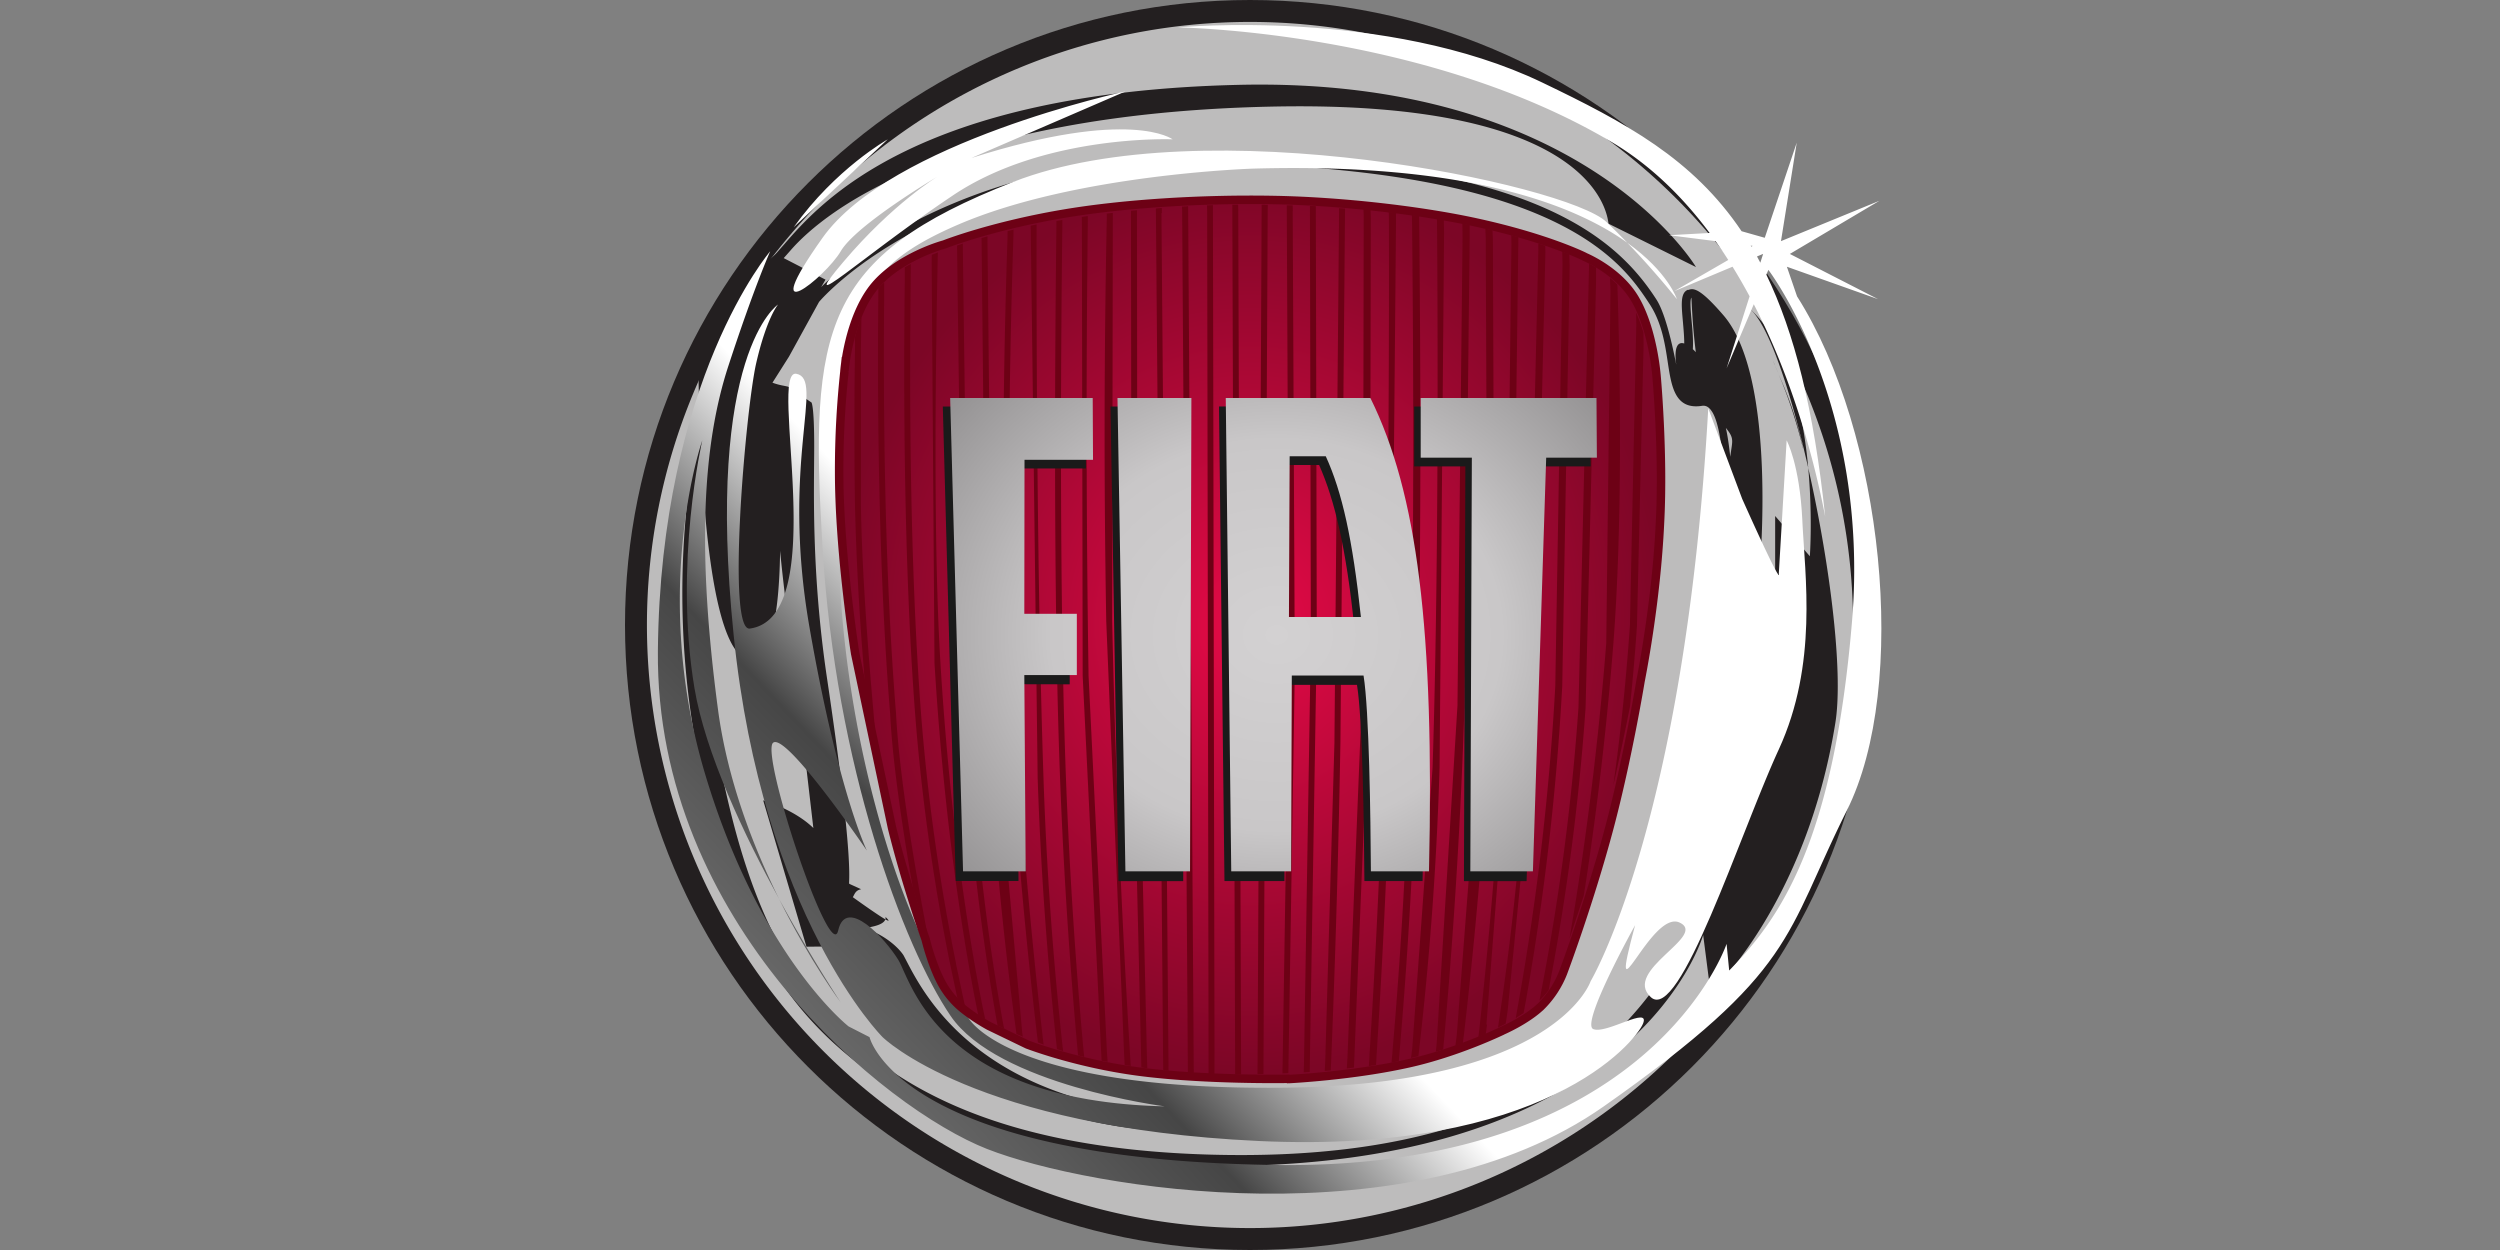
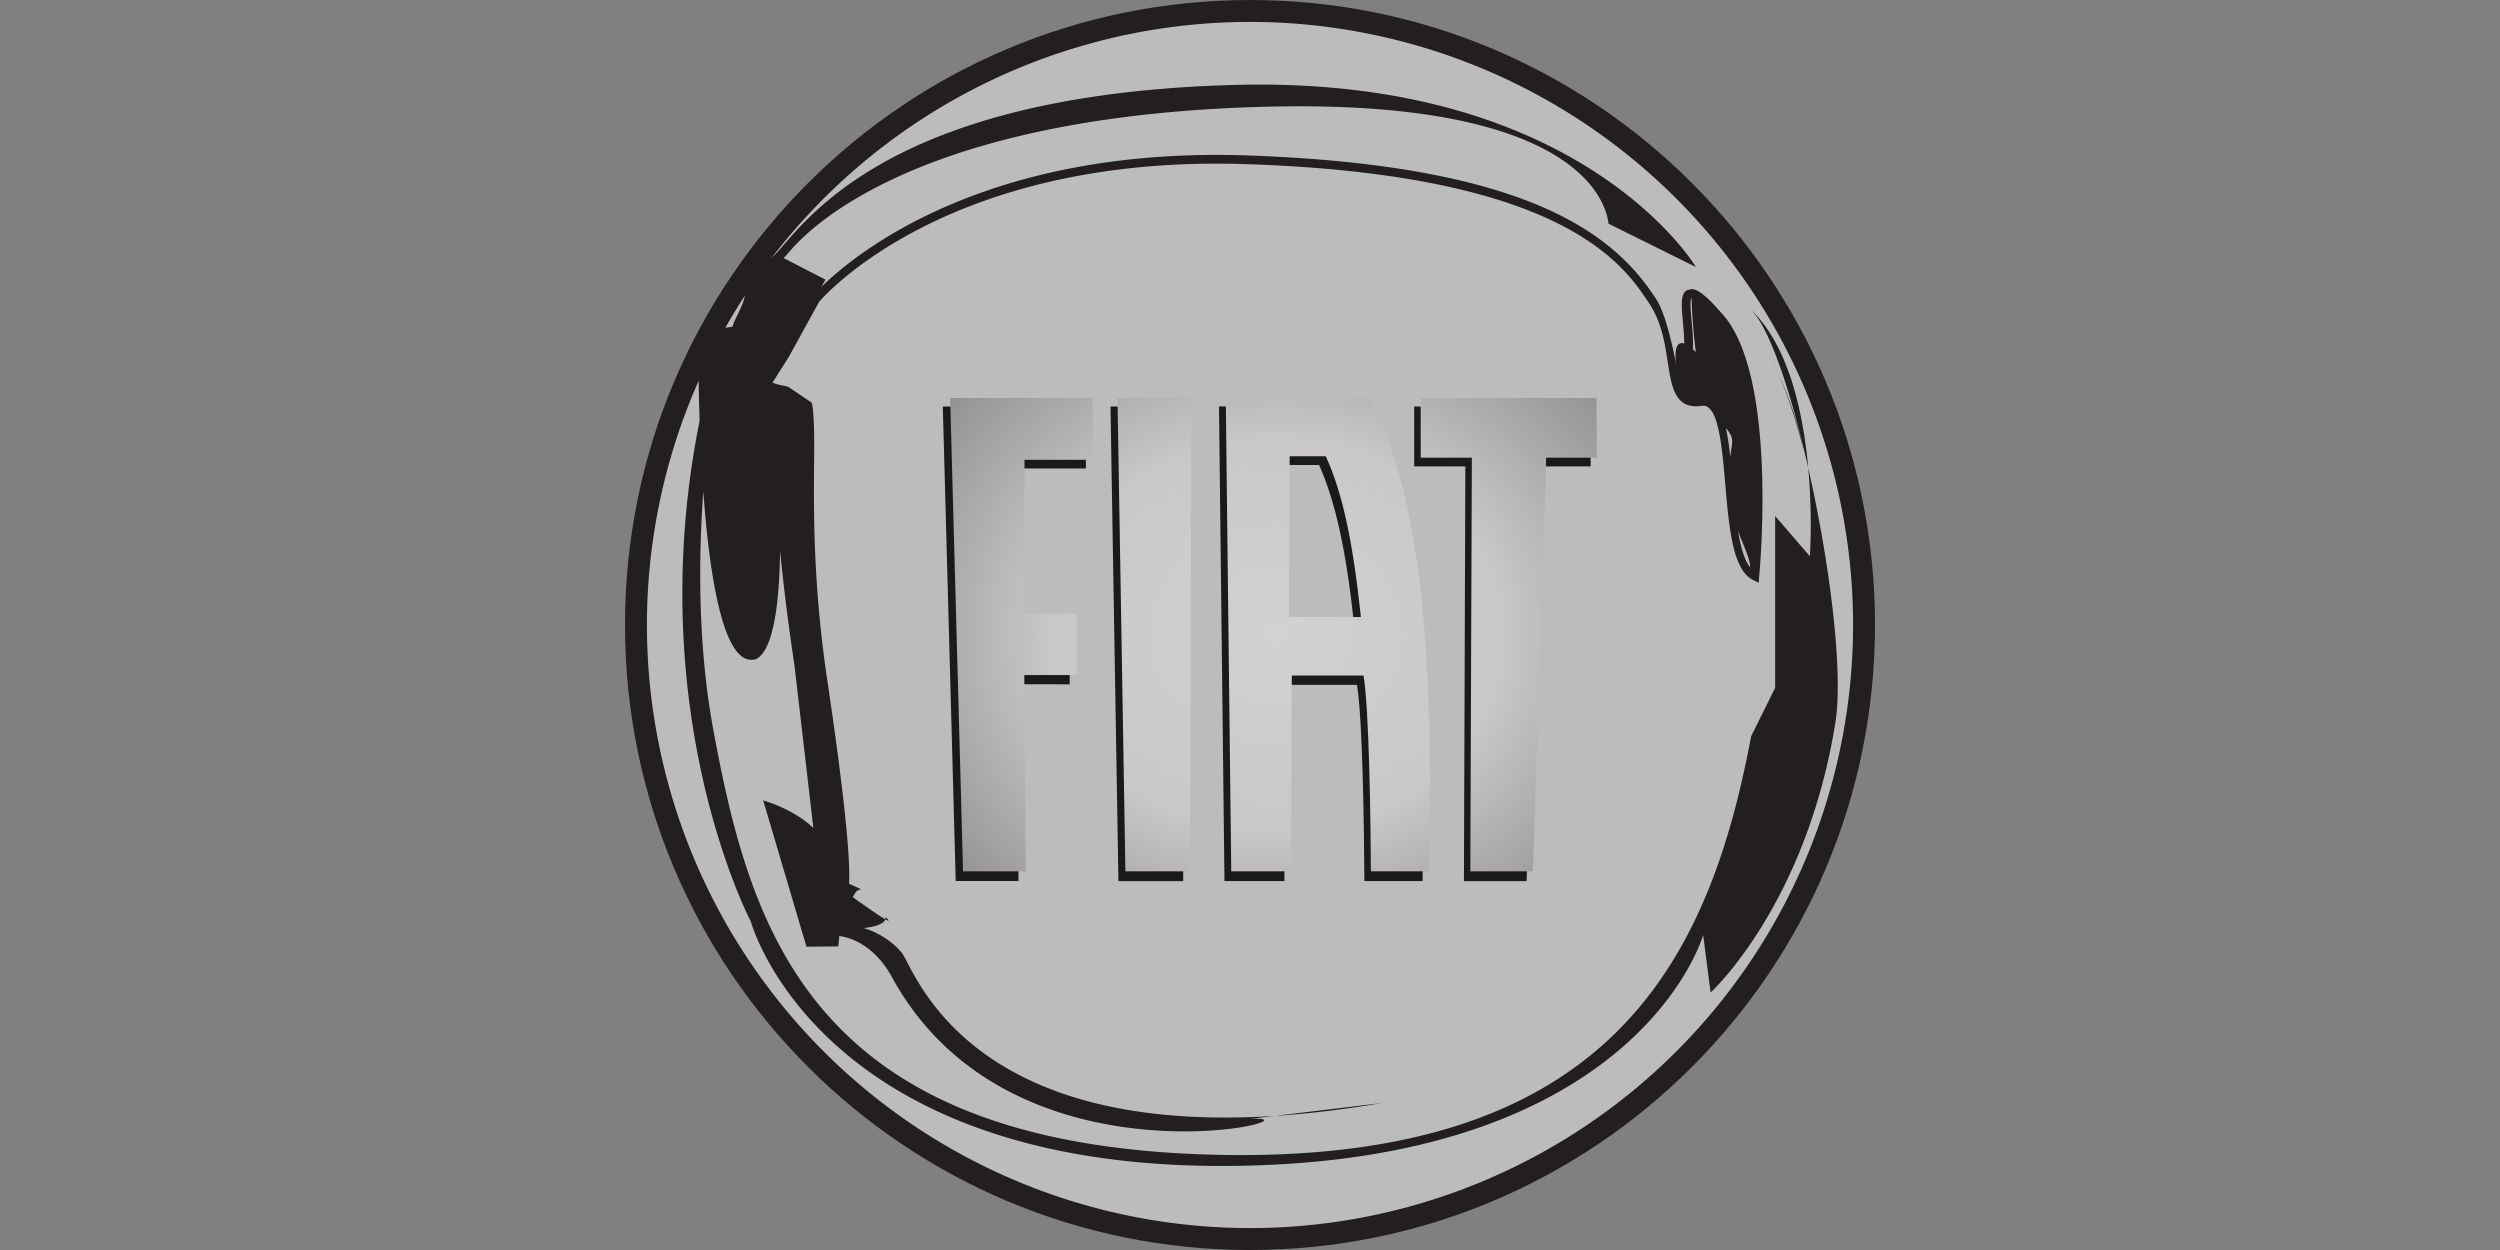
<svg xmlns="http://www.w3.org/2000/svg" xmlns:xlink="http://www.w3.org/1999/xlink" width="400" height="200" viewBox="2.5 2.5 47.2 23.6">
  <rect x="2.5" y="2.5" width="47.2" height="23.6" fill="#808080" stroke="none" />
  <defs>
    <radialGradient id="A" cx="-1672.4" cy="327.42" r="55" gradientTransform="matrix(1.393 0 0 -1.018 2385.2 367.2)" gradientUnits="userSpaceOnUse">
      <stop stop-color="#d3d1d2" offset="0" />
      <stop stop-color="#c9c7c8" offset=".5" />
      <stop stop-color="#8d8b8c" offset="1" />
    </radialGradient>
  </defs>
  <path d="M37.9 14.3c0 6.517-5.283 11.8-11.8 11.8s-11.8-5.283-11.8-11.8S19.583 2.5 26.1 2.5s11.8 5.283 11.8 11.8" fill="#231f20" />
  <path d="M37.486 14.3A11.39 11.39 0 0 1 26.1 25.686 11.39 11.39 0 0 1 14.714 14.3 11.39 11.39 0 0 1 26.1 2.914 11.39 11.39 0 0 1 37.486 14.3" fill="#bdbcbc" />
  <path d="M16.943 8.565c0 .01-1.263.202-1.262.208.006.03-.065 6.498 1.088 6.173.76-.358.35-4.572.35-4.005 0 .8.077 2.086.38 4.12l.357 3.072c-.37-.36-.947-.522-.947-.522l.817 2.763.602-.006.017-.194c.016 0 .594.042.992.77 2.3 4.208 8.353 2.6 6.768 2.68l2.494-.3c-7.305 1.25-8.676-2.12-9.043-2.792-.23-.337-.892-.7-1.308-.49 0 0 1.016.04.97-.23.318.31-.79-.498-.79-.498l.056.175c.172.017.095-.168.275-.2l-.224-.102c-.03-.035.125-.22-.423-3.895-.3-2.02-.24-3.592-.24-4.374 0-.758-.05-.812-.05-.818l-.445-.3-.085-.018a1.265 1.265 0 0 1-.297-.093.316.316 0 0 0 .043-.184c0-.087-.01-.2-.02-.346l-.035-.66c-1.42 12.312.545-1.378.304-1.115l.138-.156c.668-.772 3.002-2.573 9.025-2.714 6.37-.15 6.4 2.177 6.42 2.21l1.65.818c-.02-.035-2.164-3.592-8.633-3.44-6.096.142-7.905 2.23-8.586 3.016l-.135.153c-.28.305-.6.308-.6.758 0 .24-.27.56-.253.76.786 1.38.515.698.63-.24zm17.42-.592c-.14.06-.118.285-.09.597.02.232.046.496 0 .68l.16.04c.053-.212.027-.5.004-.736-.014-.156-.036-.392-.003-.434.004.005.05 1.76.41 2.178.575.665.288.282.288 1.442 0 .57.428 1.238.41 1.47-.213-.27-.274-.963-.328-1.586-.063-.724-.117-1.35-.375-1.558.318-.278-.786-1.737-.7-.75.05.346-.118-.775-.363-1.157-.752-1.17-2.3-2.537-7.72-2.724-4.962-.172-7.42 1.864-8.052 2.485l.082-.14-.807-.416-.228 2.414.345-.545.568-1.033c.087-.103 2.438-2.795 8.087-2.6 6.02.2 7.12 1.92 7.6 2.65.225.352.285.745.337 1.092.07.458.135.9.648.82a.15.15 0 0 1 .122.034c.204.164.26.814.315 1.443.072.833.14 1.62.523 1.81l.107.054.01-.12c.015-.152.344-3.75-.674-4.93-.4-.464-.55-.528-.656-.48zm2.178 2.982a6.76 6.76 0 0 0-.462-1.39c.116.267.3.743.462 1.4zm-.462-1.4a5.252 5.252 0 0 0-.072-.16l.072.16zm-.513-1.2c1.346 1.298 1.104 4.647 1.104 4.647l-.655-.76v3.245l-.453.912c-.806 4.3-2.72 8.113-10.224 7.9s-8.662-4.208-9.367-8 .302-7.96.302-7.96c-2.216 6.59.403 11.56.403 11.56s1.26 4.665 9.015 4.614 8.965-4.36 8.965-4.36l.14 1.087s1.802-1.648 2.356-5.096c.28-1.745-.804-7.033-1.587-7.787zm.44 1.03l-.04-.085.042.085" fill="#231f20" />
  <g transform="matrix(.04 0 0 -.04 -6.813 38.94)">
    <defs>
-       <path id="B" d="M1094.3 667.16l.332-2.984c3.268-32.552 4.767-23.84-.332 2.984zM607.45 803.74l44.403 41.494c.001 0-24.667-13.828-44.403-41.494zm-6.894-317.06c14.668-29.588 29.1-48.843 29.1-48.843s-13.754 20.747-29.1 48.843zm480.5 284.37l-4.82 14.047 43.05-15.304-41.65 21.347 42.3 25.102-46.488-19.06 7.44 46.485-15.093-44.904-10.94 3.1c-22.94 34.107-54.46 51.176-94.12 70.2-73.72 35.372-171.98 25.992-171.98 25.992s116-1.476 204.73-54.07c18.327-10.862 33.605-25.925 46.287-42.948l-19.15-1.056 21.95-2.8a219.33 219.33 0 0 0 5.991-8.89l-25.48-14.72 27.5 11.54a264.99 264.99 0 0 0 8.052-13.976l-10.87-34.028 12.847 30.285c19.042-36.827 29.072-75.95 33.7-100.23-5.33 50.816-14.63 87.04-27.77 114.2l.96 2.256s48.1-62.868 39.47-165.98-33.3-139.57-57.972-164.72l-1.228 12.577s-35.763-106.9-213.36-104.37-191.17 60.35-191.17 60.35l-9.866 5.04s-41.93 32.682-67.832 119.45c-25.903 86.76-1.235 157.18-1.235 157.18s-13.565-57.84-3.698-116.94c5.112-30.626 23.46-69.325 39.968-99.53-12.117 24.43-24.402 55.908-28.867 89.47-9.872 74.188-7.403 124.48 4.93 162.2s19.735 54.07 19.735 54.07-51.798-60.36-53.032-188.6c-1.234-128.26 107.3-216.27 155.4-235.14s199.8-44.004 291.06 20.117c91.27 64.13 85.1 80.47 114.7 139.58 29.6 59.097 17.272 178.55-23.428 242.68zm-21.6 23.52c-.1.164-.2.328-.3.484l.922-.116-.632-.368zm4.24-7.57l-1.57 2.948 2.9 1.22zm-434.03 5.425c7.396 12.575 45.63 35.208 45.63 35.208s-20.97-12.58-44.398-40.24c-23.438-27.66 8.634 2.516 51.802 31.44 43.164 28.917 103.6 26.4 103.6 26.4s-19.73 15.1-94.965-8.803l72.767 31.437s-111-23.9-143.07-69.156 1.23-18.86 8.634-6.285zm371.26 3.976c13.608-14.132 23.4-26.608 23.4-26.608s-4 12.7-23.4 26.608zm-421.83-185.05c13.566-133.28 70.302-189.87 70.302-189.87s43.164-42.75 177.6-49.034 177.6 46.522 181.3 55.324-17.275-5.026-23.44-2.5c-6.165 2.5 19.738 49.038 19.738 49.038-13.57-50.297 7.4 7.543 20.962 1.253 13.57-6.28-27.133-22.63-13.562-35.206 13.562-12.575 41.92 76.702 60.43 116.94 18.5 40.235 12.33 81.73 11.1 108.14s-7.4 37.723-7.4 37.723l-3.7-62.876s2.47-8.796-17.27 35.216l-16.03 42.75c-11.1-196.16-55.507-270.35-55.507-270.35s-16.03-49.032-145.53-50.293c-129.5-1.25-148 32.7-148 32.7-41.93 55.324-66.598 173.52-60.426 251.48 6.164 77.96 0 99.342 55.496 123.23s139.36 26.407 139.36 26.407c100.73 2.832 151.38-17.074 176.4-35.005a314.52 314.52 0 0 1-9.895 9.851c-18.5 17.6-189.93 54.07-279.96 18.864s-96.2-69.156-90.032-172.27 38.235-188.6 60.434-221.3 101.14-42.764 101.14-42.764c-107.3 2.518-119.63 59.093-125.8 69.163-6.168 10.06-24.668 30.18-28.367 13.828-3.698-16.344-36.86 83.6-30.7 88.64s44.257-50.923 44.257-50.923-13.566 27.668-27.132 105.62 7.397 116.94-6.17 119.45 16.87-115.03-21.984-120.26c-11.07-1.492-1.884 103.96 3.055 125.34 4.93 21.38 10.3 27.62 10.3 27.62s-34.537-22.64-20.972-155.92" />
-     </defs>
+       </defs>
    <clipPath id="C">
      <use xlink:href="#B" />
    </clipPath>
    <g clip-path="url(#C)">
      <linearGradient id="D" x1="547.78" x2="828.39" y1="353.63" y2="621.86" gradientUnits="userSpaceOnUse">
        <stop stop-color="#8c8c8c" offset="0" />
        <stop stop-color="#464646" offset=".5" />
        <stop stop-color="#fff" offset=".75" />
        <stop stop-color="#fff" offset="1" />
      </linearGradient>
-       <path d="M1094.3 667.16c.23-.334 0 0 0 0zM607.45 803.74l44.403 41.494c.001 0-24.667-13.828-44.403-41.494zm-6.894-317.06c14.668-29.588 29.1-48.843 29.1-48.843s-13.754 20.747-29.1 48.843zm480.5 284.37l-4.82 14.047 43.05-15.304-41.65 21.347 42.3 25.102-46.488-19.06 7.44 46.485-15.093-44.904-10.94 3.1c-22.94 34.107-54.46 51.176-94.12 70.2-73.72 35.372-171.98 25.992-171.98 25.992s116-1.476 204.73-54.07c18.327-10.862 33.605-25.925 46.287-42.948l-19.15-1.056 21.95-2.8a219.33 219.33 0 0 0 5.991-8.89l-25.48-14.72 27.5 11.54a264.99 264.99 0 0 0 8.052-13.976l-10.87-34.028 12.847 30.285c19.042-36.827 29.072-75.95 33.7-100.23-5.33 50.816-14.63 87.04-27.77 114.2l.96 2.256s48.1-62.868 39.47-165.98-33.3-139.57-57.972-164.72l-1.228 12.577s-35.763-106.9-213.36-104.37-191.17 60.35-191.17 60.35l-9.866 5.04s-41.93 32.682-67.832 119.45c-25.903 86.76-1.235 157.18-1.235 157.18s-13.565-57.84-3.698-116.94c5.112-30.626 23.46-69.325 39.968-99.53-12.117 24.43-24.402 55.908-28.867 89.47-9.872 74.188-7.403 124.48 4.93 162.2s19.735 54.07 19.735 54.07-51.798-60.36-53.032-188.6c-1.234-128.26 107.3-216.27 155.4-235.14s199.8-44.004 291.06 20.117c91.27 64.13 85.1 80.47 114.7 139.58 29.6 59.097 17.272 178.55-23.428 242.68zm-21.6 23.52c-.1.164-.2.328-.3.484l.922-.116-.632-.368zm4.24-7.57l-1.57 2.948 2.9 1.22zm-434.03 5.425c7.396 12.575 45.63 35.208 45.63 35.208s-20.97-12.58-44.398-40.24c-23.438-27.66 8.634 2.516 51.802 31.44 43.164 28.917 103.6 26.4 103.6 26.4s-19.73 15.1-94.965-8.803l72.767 31.437s-111-23.9-143.07-69.156 1.23-18.86 8.634-6.285zm371.26 3.976c13.608-14.132 23.4-26.608 23.4-26.608s-4 12.7-23.4 26.608zm-421.83-185.05c13.566-133.28 70.302-189.87 70.302-189.87s43.164-42.75 177.6-49.034 177.6 46.522 181.3 55.324-17.275-5.026-23.44-2.5c-6.165 2.5 19.738 49.038 19.738 49.038-13.57-50.297 7.4 7.543 20.962 1.253 13.57-6.28-27.133-22.63-13.562-35.206 13.562-12.575 41.92 76.702 60.43 116.94 18.5 40.235 12.33 81.73 11.1 108.14s-7.4 37.723-7.4 37.723l-3.7-62.876s2.47-8.796-17.27 35.216l-16.03 42.75c-11.1-196.16-55.507-270.35-55.507-270.35s-16.03-49.032-145.53-50.293c-129.5-1.25-148 32.7-148 32.7-41.93 55.324-66.598 173.52-60.426 251.48 6.164 77.96 0 99.342 55.496 123.23s139.36 26.407 139.36 26.407c100.73 2.832 151.38-17.074 176.4-35.005a314.52 314.52 0 0 1-9.895 9.851c-18.5 17.6-189.93 54.07-279.96 18.864s-96.2-69.156-90.032-172.27 38.235-188.6 60.434-221.3 101.14-42.764 101.14-42.764c-107.3 2.518-119.63 59.093-125.8 69.163-6.168 10.06-24.668 30.18-28.367 13.828-3.698-16.344-36.86 83.6-30.7 88.64s44.257-50.923 44.257-50.923-13.566 27.668-27.132 105.62 7.395 116.94-6.172 119.45 16.874-115.03-21.98-120.26c-11.07-1.492-1.884 103.96 3.055 125.34 4.93 21.38 10.3 27.62 10.3 27.62s-34.537-22.64-20.972-155.92" fill="url(#D)" />
    </g>
  </g>
  <radialGradient id="E" cx="-2079.4" cy="525.41" r="98" gradientTransform="matrix(.08 0 0 -.086 192.45 59.502)" gradientUnits="userSpaceOnUse">
    <stop stop-color="#e60a47" offset="0" />
    <stop stop-color="#7c0626" offset="1" />
  </radialGradient>
-   <path d="M26.825 22.873c.008 0 1.224-.06 2.284-.3.92-.207 1.736-.604 1.744-.607l.006-.004c.005-.002.46-.198.738-.465a1.84 1.84 0 0 0 .413-.629c.006-.015.502-1.337.877-2.748.345-1.3.582-2.735.584-2.75s.3-1.47.37-3.013c.068-1.297-.066-2.77-.068-2.784s-.07-.883-.42-1.454c-.314-.512-.922-.764-.928-.767l-.01-.006c-.007-.004-.712-.356-2.05-.647-1.067-.232-2.55-.398-3.777-.422-1.404-.028-2.91.07-4.03.262-1.343.23-2.216.57-2.224.574l-.007.003-.008.002c-.01.002-.88.24-1.336.822-.465.6-.54 1.56-.54 1.57v.005a17.42 17.42 0 0 0-.1 1.871 14.499 14.499 0 0 0 .011.566c.052 1.365.29 2.878.293 2.893l.695 3.287c.273 1.1.63 2.092.633 2.1l.002.007.002.008c.001.005.122.503.32.85a1.62 1.62 0 0 0 .427.482l.008.006c.002 0 .174.14.438.285l.728.352c.03.01.927.355 2.1.51 1.237.163 2.803.137 2.818.136z" fill="url(#E)" stroke="#6d0115" stroke-width=".16" />
  <g fill="#6d0115">
-     <path d="M21.46 21.922l-.083-.04-.043-.018-.01-.054a43.81 43.81 0 0 1-.641-5.909l-.114-8.766.11-.036v.132l.114 8.665c.107 2.65.44 4.813.652 5.96l.013.064zm.35.15l-.12-.05-.01-.082a67.97 67.97 0 0 1-.558-6.216l-.09-8.73.112-.032v.108l.09 8.65L21.8 22l.01.07zm2.618-15.55l.134 16.196-.1-.012-.003-.227-.136-16.043.112-.01.002.094zm1.45-.045l.054 16.308-.113.001v-.256l-.053-16.166h.11l.003.113zm.556.015l-.08 16.285-.113.003.002-.176.077-16.24.116.001-.002.127zm1.505 16l.293-7.297.015-8.64-.006-.112.134.012.006.143-.016 8.598-.302 7.46-.135.016.01-.18zm3.802-1.3a1.597 1.597 0 0 1-.176.2l.054-.284a44.126 44.126 0 0 0 .683-5.258l.2-8.376a2.9 2.9 0 0 1 .132.077v.258l-.198 8.05a44.074 44.074 0 0 1-.672 5.197l-.024.135zm1.286-4.366a43.72 43.72 0 0 0 .246-2.52l.12-5.663-.003-.24a3.01 3.01 0 0 1 .138.377l.003.222-.125 5.313a41.371 41.371 0 0 1-.092 1.125l-.04.402a63.865 63.865 0 0 1-.314 1.487l.067-.504zm-1.76 4.8l-.15.096.04-.228a49.27 49.27 0 0 0 .707-6.045L32 7.494l-.005-.245a3.411 3.411 0 0 1 .133.05l.007.228-.14 7.93a49.436 49.436 0 0 1-.688 5.948l-.042.222zm-1.642.563l.392-6.368.096-8.843-.004-.26.138.028V7l-.097 8.826a111.05 111.05 0 0 1-.39 6.35l-.013.14-.138.04.016-.166zm-.462.108l.384-5.303c.114-3.563.1-8.056.085-10.136l-.003-.232.13.023.005.242-.085 10.106a62.939 62.939 0 0 1-.379 5.264l-.02.18-.14.033.023-.177zm-.375.08a97.82 97.82 0 0 0 .32-5.536c.103-3.46.076-7.84.052-10.122l-.003-.163.135.02.003.218c.024 2.305.05 6.63-.053 10.05a97.594 97.594 0 0 1-.316 5.492l-.017.2-.137.027.016-.176zm-.435.087a166.59 166.59 0 0 0 .286-6.395c.084-3.574.088-7.56.084-9.427l-.003-.14.135.015.002.158-.084 9.397a166.276 166.276 0 0 1-.283 6.354l-.01.18-.136.022.01-.164zm-.46-15.884l-.086 9.94a256.488 256.488 0 0 1-.172 5.954l-.01.236-.114.01.01-.2.173-5.993.088-10.097.113.008zm-.55-.088l.018 8.093-.134 8.154-.113.007.005-.164.13-8-.018-8.195.112.005v.1zm-.437-.007l.04 8.656-.122 7.62-.112.005.004-.184.118-7.44-.04-8.767.112.003.002.108zm-3.937 15.97l-.116-.03-.006-.073a97.727 97.727 0 0 1-.36-5.944c-.1-3.4-.066-7.647-.042-9.648v-.088l.112-.02v.088c-.024 1.992-.058 6.255.042 9.664.078 2.7.27 4.992.363 5.978l.008.07zm-.755-.23l-.118-.043-.01-.083c-.17-1.42-.5-4.5-.604-7.747-.088-2.755-.012-5.83.04-7.376l.001-.113.113-.027-.002.098c-.05 1.53-.13 4.635-.04 7.416.105 3.302.443 6.412.6 7.8l.01.076zm-3.17-5.664a32.092 32.092 0 0 1-.217-1.155l-.02-.3a52.252 52.252 0 0 1-.165-3.049 100.67 100.67 0 0 1 .002-3.076l-.005-.106a3.394 3.394 0 0 1 .125-.39l-.01.595v2.976c.02 1.198.128 2.658.23 3.806l.06.69zM20 20.096l-.257-.785-.068-.392c-.173-1.026-.328-2.117-.37-2.954-.227-2.784-.24-5.998-.224-7.71l.002-.314a1.758 1.758 0 0 1 .11-.11v.298c-.016 1.672-.01 4.976.223 7.827.05.977.253 2.298.46 3.46l.125.68zm.548.585a38.931 38.931 0 0 1-.658-4.696c-.226-2.952-.218-6.427-.196-8.146l.002-.355a2.49 2.49 0 0 0-.114.063v.296c-.022 1.723-.03 5.197.197 8.152.146 1.895.426 3.555.655 4.687l.143.672a1.362 1.362 0 0 0 .078.081c.02.02.04.038.063.057l-.17-.8zm2.016 1.6a67.777 67.777 0 0 1-.363-5.091c-.125-3.744-.133-8.416-.13-10.357v-.095l-.113.023.003.083.13 10.35a68.56 68.56 0 0 0 .356 5.032l.008.082.116.036-.006-.064z" />
-     <path d="M20.206 7.266l-.114.045-.002.167.053 7.536c.197 3.255.605 5.562.806 6.553l.02.098a3.513 3.513 0 0 0 .132.078l-.026-.12c-.194-.94-.618-3.277-.82-6.616-.14-2.3-.088-5.84-.052-7.57l.004-.175m2.83-.683l-.113.017.002.093.015 8.57.357 7.268.114.022-.012-.166-.348-7.127a317.626 317.626 0 0 1-.014-8.574l-.001-.103zm.473-.06l-.114.013v.09a202.256 202.256 0 0 0-.01 7.61l.338 8.2.01.175.115.018-.013-.2a208.35 208.35 0 0 1-.338-8.204l.012-7.714zm.456-.05l-.112.01-.001.093.01 8.188.186 7.894.112.016-.007-.22-.18-7.7-.008-8.29zm.966-.076l-.116.007.003.062.108 16.3.112.01-.002-.195-.105-16.174zm.47-.02l-.114.003.003.108.027 16.297.062.003.05.001v-.277L25.4 6.373zm4.602 15.665l.577-7.513-.03-7.53-.008-.18.136.033.007.186.028 7.496a96.509 96.509 0 0 1-.576 7.514l-.02.155a6.682 6.682 0 0 1-.14.046l.026-.207zm.56-.194l.496-6.418.107-8.448-.135-.04.004.165-.1 8.315a104.826 104.826 0 0 1-.5 6.456l-.024.21.14-.064.024-.178zm.4-.258l.493-4.987.22-9.334-.003-.125-.132-.044.002.125-.22 9.37a53.93 53.93 0 0 1-.512 5.106l-.03.204a6.873 6.873 0 0 0 .146-.075l.036-.24zm1.17-1.368l.267-.804.057-.368a62.73 62.73 0 0 0 .502-4.39c.17-2.195.133-4.87.086-6.478l-.01-.304a1.854 1.854 0 0 0-.14-.129l.01.248-.08 6.654a63.082 63.082 0 0 1-.59 4.953l-.103.618z" />
-   </g>
+     </g>
  <path d="M22.696 15.42v-1.16h-.993l.003-2.915h1.296l-.007-1.17H20.3l.244 8.958h1.185l-.026-3.715zm.77-5.244l.15 8.96h1.223l.024-8.96zm7.856 8.96l.25-7.83h.96l-.008-1.13H29.2v1.13h.966l-.027 7.83zm-4.614-4.814l.014-3.043h.683c.3.678.508 1.574.664 3.043zm-1.09 4.813h1.132l.013-3.705h1.357c.107.654.133 2.673.14 3.704h1.098c.103-4.574-.22-7.16-1.108-8.96h-2.735l.103 8.96z" fill="#1a1a1a" />
  <g transform="matrix(.111 0 0 .132 20.439 10.014)">
    <path d="M21.547 30.87h-8.934l.033-22.026H24.3L24.247 0H0l2.192 67.7h10.654l-.233-28.07h8.934zM41.032 0H28.46l1.348 67.7H40.8zm47.444 67.7H99.12l2.26-59.163H110L109.934 0h-29.9v8.538h8.7z" fill="url(#A)" />
    <radialGradient id="F" cx="-1672.4" cy="327.42" r="54.998" gradientTransform="matrix(1.393 0 0 -1.018 2385.2 367.2)" gradientUnits="userSpaceOnUse">
      <stop stop-color="#d3d1d2" offset="0" />
      <stop stop-color="#c9c7c8" offset=".5" />
      <stop stop-color="#8d8b8c" offset="1" />
    </radialGradient>
    <path d="M57.624 31.33l.12-22.993h6.143c2.785 5.12 4.574 11.893 5.977 22.993zM47.808 67.7h10.186l.114-28h12.204c.96 4.94 1.194 20.2 1.252 28h9.88c.93-34.558-1.965-54.092-9.967-67.7h-24.6l.932 67.7z" fill="url(#F)" />
  </g>
</svg>